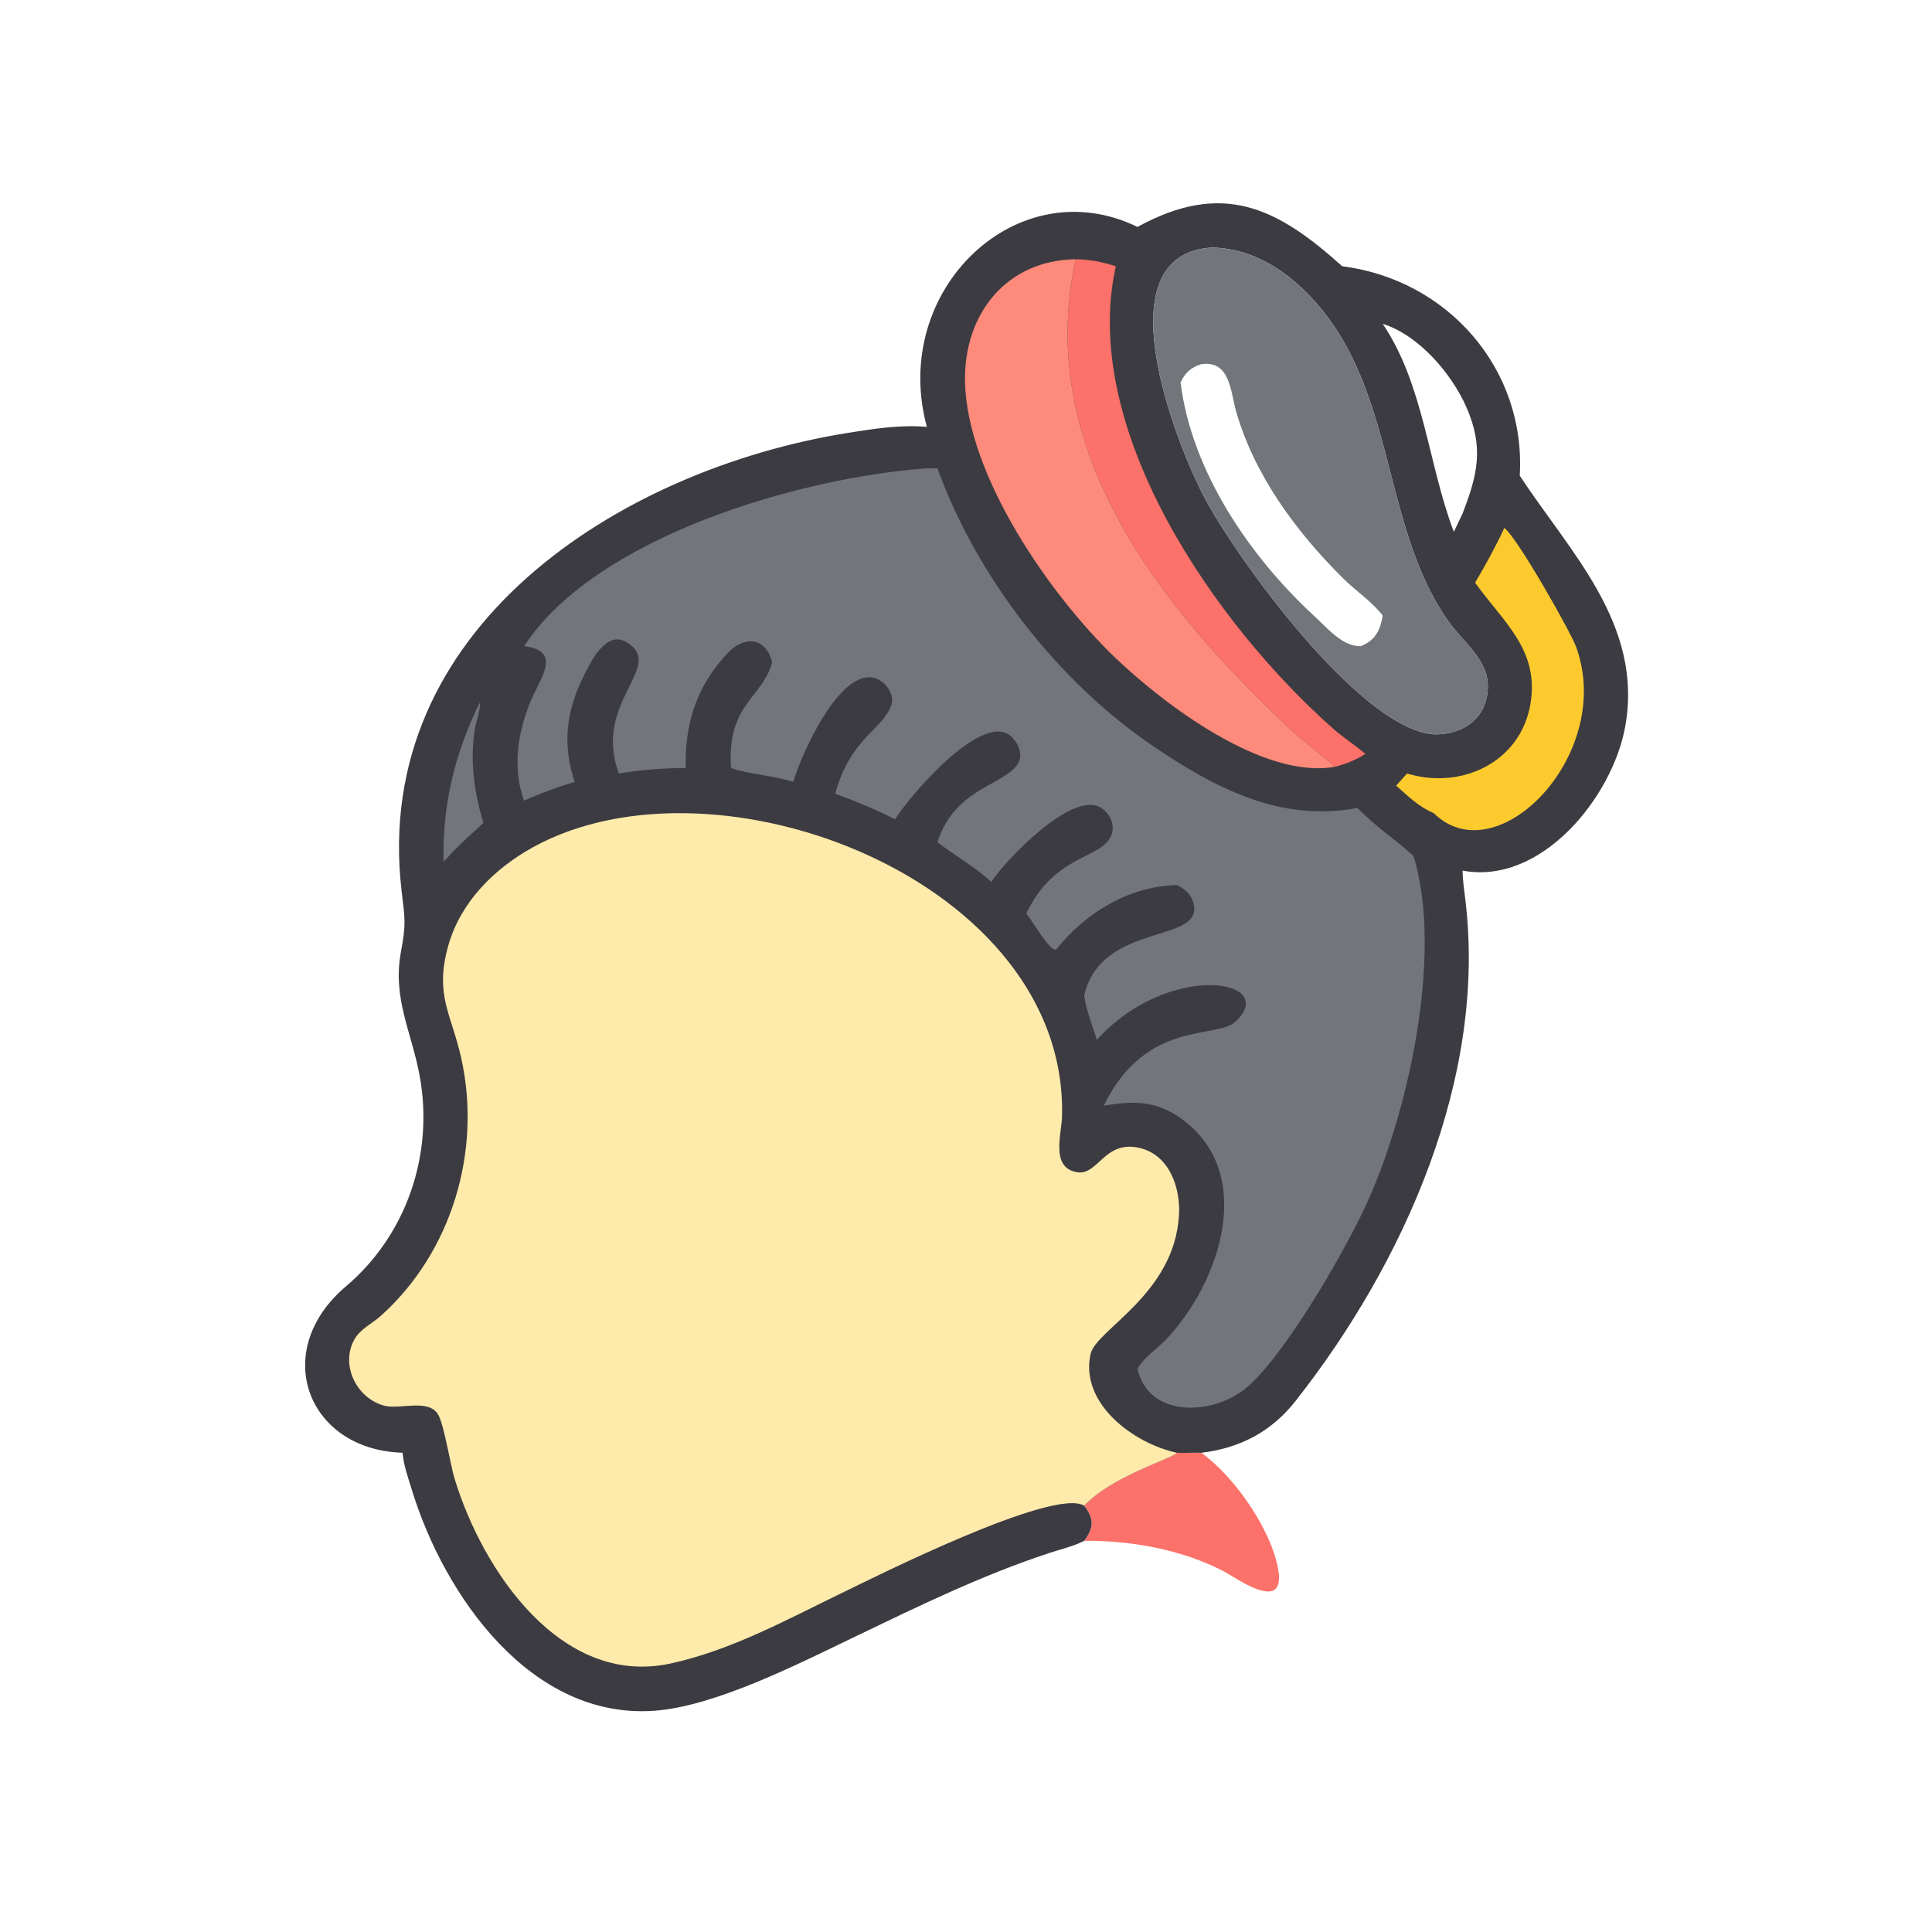
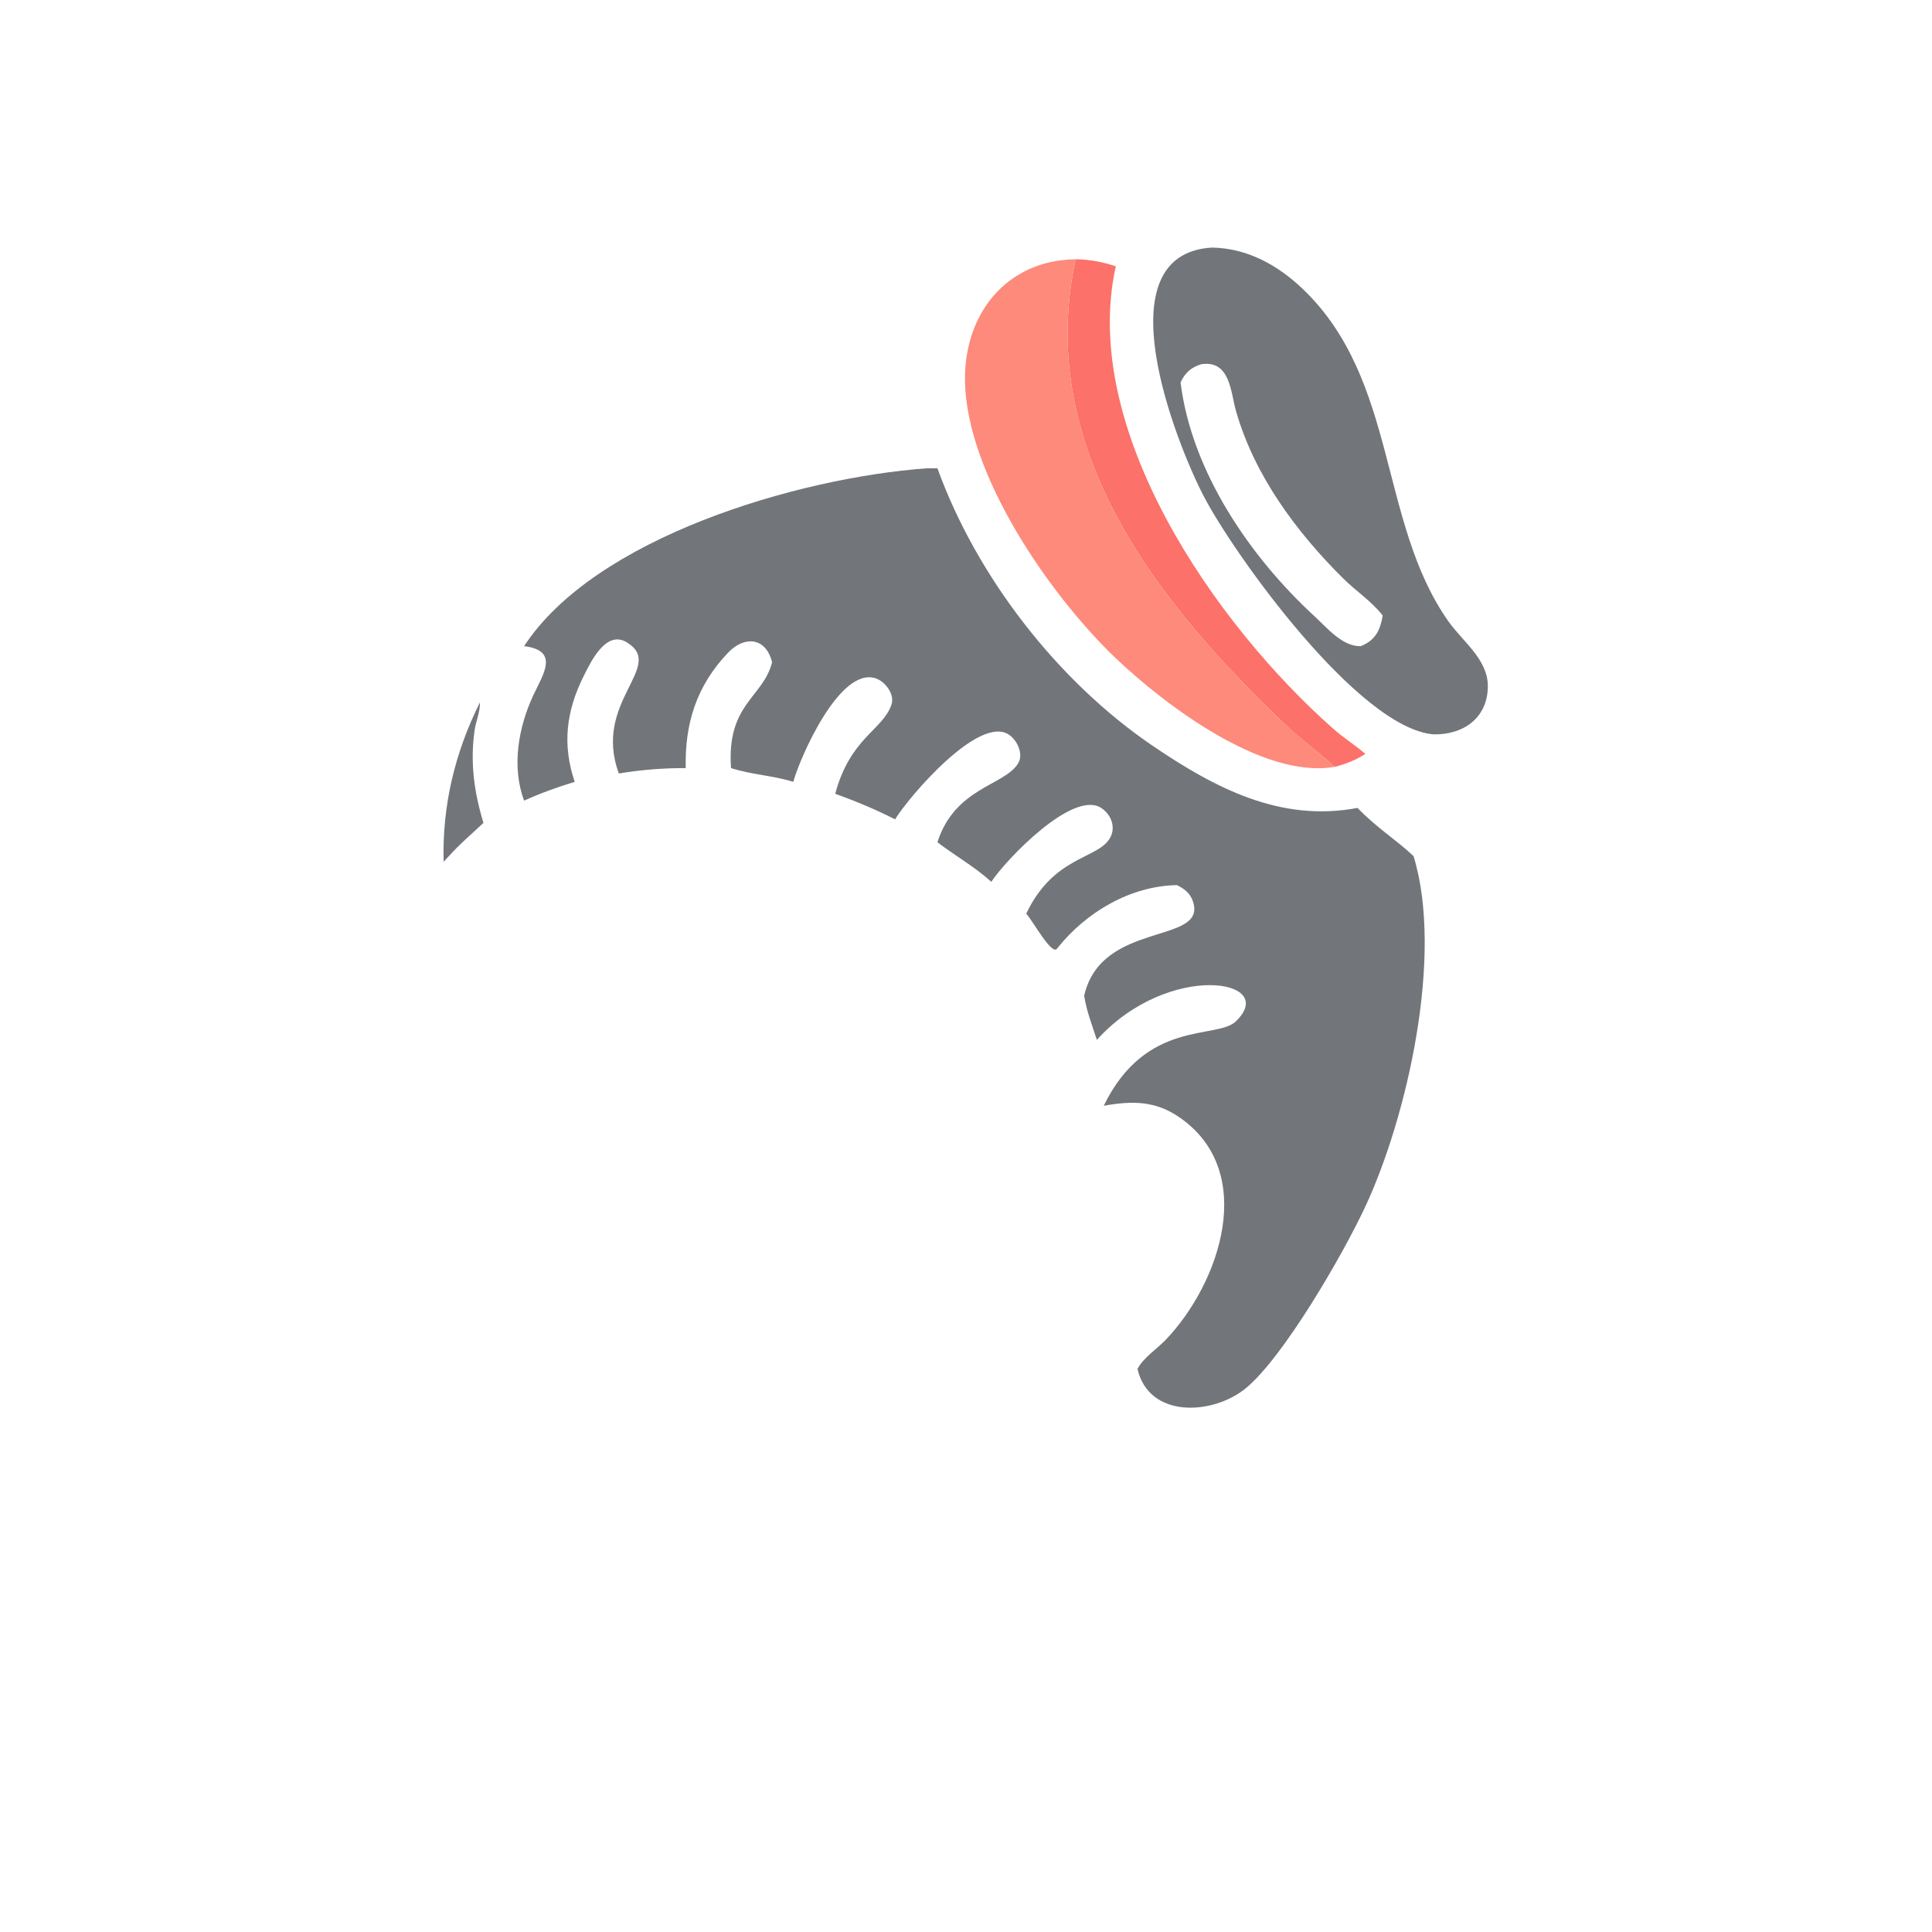
<svg xmlns="http://www.w3.org/2000/svg" width="512" height="512">
-   <path fill="#FC7169" d="M311.92 385.006C314.068 385.079 316.221 384.933 318.363 385.006C327.306 391.407 337.133 405.758 338.783 416.216C340.594 427.693 327.438 418.059 324.356 416.446C313.24 410.626 299.736 408.225 287.315 408.339C289.89 404.939 289.981 402.431 287.315 399.02C294.626 391.213 310.295 386.664 311.92 385.006Z" />
-   <path fill="#3C3B41" d="M301.448 60.136C324.19 47.672 338.592 55.212 355.538 70.416L355.702 70.561C383.612 74.079 404.44 97.749 402.747 126.061C416.023 146.293 435.617 165.506 430.684 192.618C427.283 211.309 408.414 234.66 387.594 230.713C387.639 233.234 387.998 235.72 388.306 238.218C394.142 285.603 372.036 334.786 343.379 371.223C336.941 379.409 328.684 383.754 318.363 385.006C316.221 384.933 314.068 385.079 311.92 385.006C310.295 386.664 294.626 391.213 287.315 399.02C289.981 402.431 289.89 404.939 287.315 408.339C284.545 409.773 281.096 410.564 278.129 411.543C259.999 417.517 243.248 425.725 226.063 433.987C211.509 440.983 189.584 452.142 173.585 453.354C140.698 455.847 117.758 422.797 109.202 395.013C108.235 391.874 106.944 388.276 106.691 385.006L105.149 384.91C81.088 383.206 71.805 357.732 91.682 340.896C107.816 327.23 115.018 305.793 111.215 285.101C109.083 273.505 104.005 264.633 106.224 252.439C107.662 244.54 107.323 243.836 106.409 235.938C98.394 166.709 163.839 124.438 224.818 114.698C231.702 113.598 238.649 112.523 245.63 113.125C235.771 76.93 269.525 44.611 301.448 60.136ZM321.172 65.607C291.892 67.368 311.547 117.17 319.006 131.509C327.026 146.927 360.02 193.041 379.943 194.614C387.843 194.751 394.27 190.244 394.292 181.845C394.31 174.71 387.553 169.961 383.777 164.575C365.308 138.229 370.488 100.805 345.328 76.653C338.679 70.271 330.504 65.752 321.172 65.607ZM366.433 85.822C377.356 102.017 378.463 123.009 385.275 140.933C386.051 139.316 386.871 137.707 387.594 136.066C391.644 125.697 393.245 118.462 388.607 107.905C384.692 98.995 376.005 88.817 366.433 85.822Z" />
  <path fill="#72757A" d="M127.163 186.189C127.331 188.395 126.097 191.246 125.774 193.508C124.562 202.009 125.637 209.922 128.118 218.066C125.012 221.013 121.837 223.656 118.968 226.878L117.561 228.378C117.16 213.553 120.556 199.426 127.163 186.189Z" />
-   <path fill="#FDCA2E" d="M398.669 139.905C402.157 142.523 416.241 167.498 417.652 171.337C428.114 199.794 396.717 232.075 379.943 215.477C375.992 213.828 373.172 211.002 370 208.207L372.886 204.982C387.296 209.399 403.007 201.981 405.591 186.508C407.978 172.209 398.438 164.902 390.913 154.417C393.744 149.639 396.325 144.948 398.669 139.905Z" />
  <path fill="#FC7169" d="M285.048 68.708C288.83 68.75 292.105 69.426 295.701 70.561C286.072 113.843 322.161 165.635 353.429 193.217C356.112 195.584 359.146 197.48 361.846 199.791C359.294 201.416 356.598 202.526 353.648 203.225C352.32 201.683 344.361 195.573 341.777 193.129C307.6 160.806 274.047 119.518 285.048 68.708Z" />
  <path fill="#FD8A7B" d="M353.648 203.225C334.671 206.548 308.429 186.616 295.561 174.311C278.203 157.713 256.17 125.847 255.731 101.055C255.416 83.281 266.65 68.947 285.048 68.708C274.047 119.518 307.6 160.806 341.777 193.129C344.361 195.573 352.32 201.683 353.648 203.225Z" />
  <path fill="#72757A" d="M321.172 65.607C330.504 65.752 338.679 70.271 345.328 76.653C370.488 100.805 365.308 138.229 383.777 164.575C387.553 169.961 394.31 174.71 394.292 181.845C394.27 190.244 387.843 194.751 379.943 194.614C360.02 193.041 327.026 146.927 319.006 131.509C311.547 117.17 291.892 67.368 321.172 65.607ZM318.363 96.516C315.644 97.333 314.044 98.814 312.861 101.338C315.763 124.903 331.233 147.58 348.415 163.37C351.678 166.369 355.799 171.406 360.627 171.238C364.543 169.648 365.762 167.013 366.433 163.131L366.228 162.87C363.294 159.197 359.306 156.607 355.988 153.32C343.574 141.021 332.46 126.033 327.586 109.031C326.095 103.831 326.029 95.403 318.363 96.516Z" />
  <path fill="#72757A" d="M245.63 124.102L248.43 124.102C258.789 152.751 280.221 180.474 305.417 197.608C321.987 208.875 339.353 217.971 359.751 214.107C365.166 219.673 369.696 222.273 374.606 226.878C382.659 253.187 372.885 296.062 361.802 319.804C355.789 332.685 340.153 359.632 330.202 367.854C321.505 375.039 304.512 376.014 301.448 362.784C302.896 359.903 306.659 357.429 308.913 355.074C323.297 340.047 333.308 310.647 312.759 296.237C306.229 291.658 300.087 291.697 292.505 293.037C303.681 270.028 322.445 275.497 327.462 270.715C339.288 259.44 309.536 254.646 290.682 275.58C289.459 271.76 287.902 267.846 287.315 263.873C291.869 243.86 319.863 250.405 316.174 238.984C315.434 236.695 313.947 235.617 311.92 234.564C299.491 234.786 287.773 241.77 280.174 251.333C278.854 253.535 273.744 244.06 271.959 242.126C279.065 227.204 290.208 227.704 293.843 222.58C295.884 219.702 294.708 216.1 291.951 214.191C284.458 209.002 266.385 228.048 262.705 233.693C258.375 229.734 253.09 226.771 248.43 223.202C253.025 208.798 265.972 208.253 269.741 202.43C271.375 199.906 269.573 196.099 267.284 194.636C259.311 189.538 240.823 211.208 237.208 217.13C232.013 214.497 226.816 212.335 221.34 210.352C225.364 195.473 233.854 193.553 236.225 186.809C237.209 184.008 234.601 180.589 232.013 179.753C222.545 176.693 212.069 200.57 210.227 207.198C204.791 205.506 199.088 205.284 193.729 203.554C192.521 186.482 202.273 184.89 204.611 175.497C202.961 168.864 197.299 168.438 193.007 172.911C184.621 181.65 181.459 191.677 181.721 203.554C175.685 203.532 169.967 204.004 164.007 204.982C156.923 185.826 176.659 176.565 166.054 170.195C160.571 166.901 156.541 175.427 154.671 179.18C150.033 188.491 148.976 197.315 152.3 207.198C147.671 208.617 143.309 210.18 138.894 212.179C135.519 203.167 137.385 192.679 141.37 184.171C143.936 178.693 148.363 172.415 138.894 171.238C157.609 142.529 211.191 126.616 245.63 124.102Z" />
-   <path fill="#FEEAAB" d="M287.315 399.02C279.236 394.102 231.795 417.939 223.171 422.119C208.53 429.214 193.667 437.408 177.652 440.855C148.63 447.102 127.904 416.202 120.505 391.979C119.32 388.1 117.658 377.343 116.051 374.776C113.436 370.598 105.956 373.618 101.837 372.526C94.586 370.604 90.143 361.871 93.874 355.034C95.414 352.211 98.565 350.825 100.887 348.744C119.729 331.865 127.706 305.052 122.239 280.449C119.612 268.63 115.095 263.743 118.809 250.565C122.06 239.027 131.03 230.144 141.301 224.494C190.101 197.648 283.169 233.615 281.444 295.936C281.312 300.704 278.362 309.462 285.437 310.653C290.981 311.587 292.619 302.201 301.757 304.16C309.804 305.886 312.855 314.594 312.451 321.935C311.292 343.028 290.404 352.364 288.998 358.859C286.159 371.967 300.396 382.544 311.92 385.006C310.295 386.664 294.626 391.213 287.315 399.02Z" />
</svg>